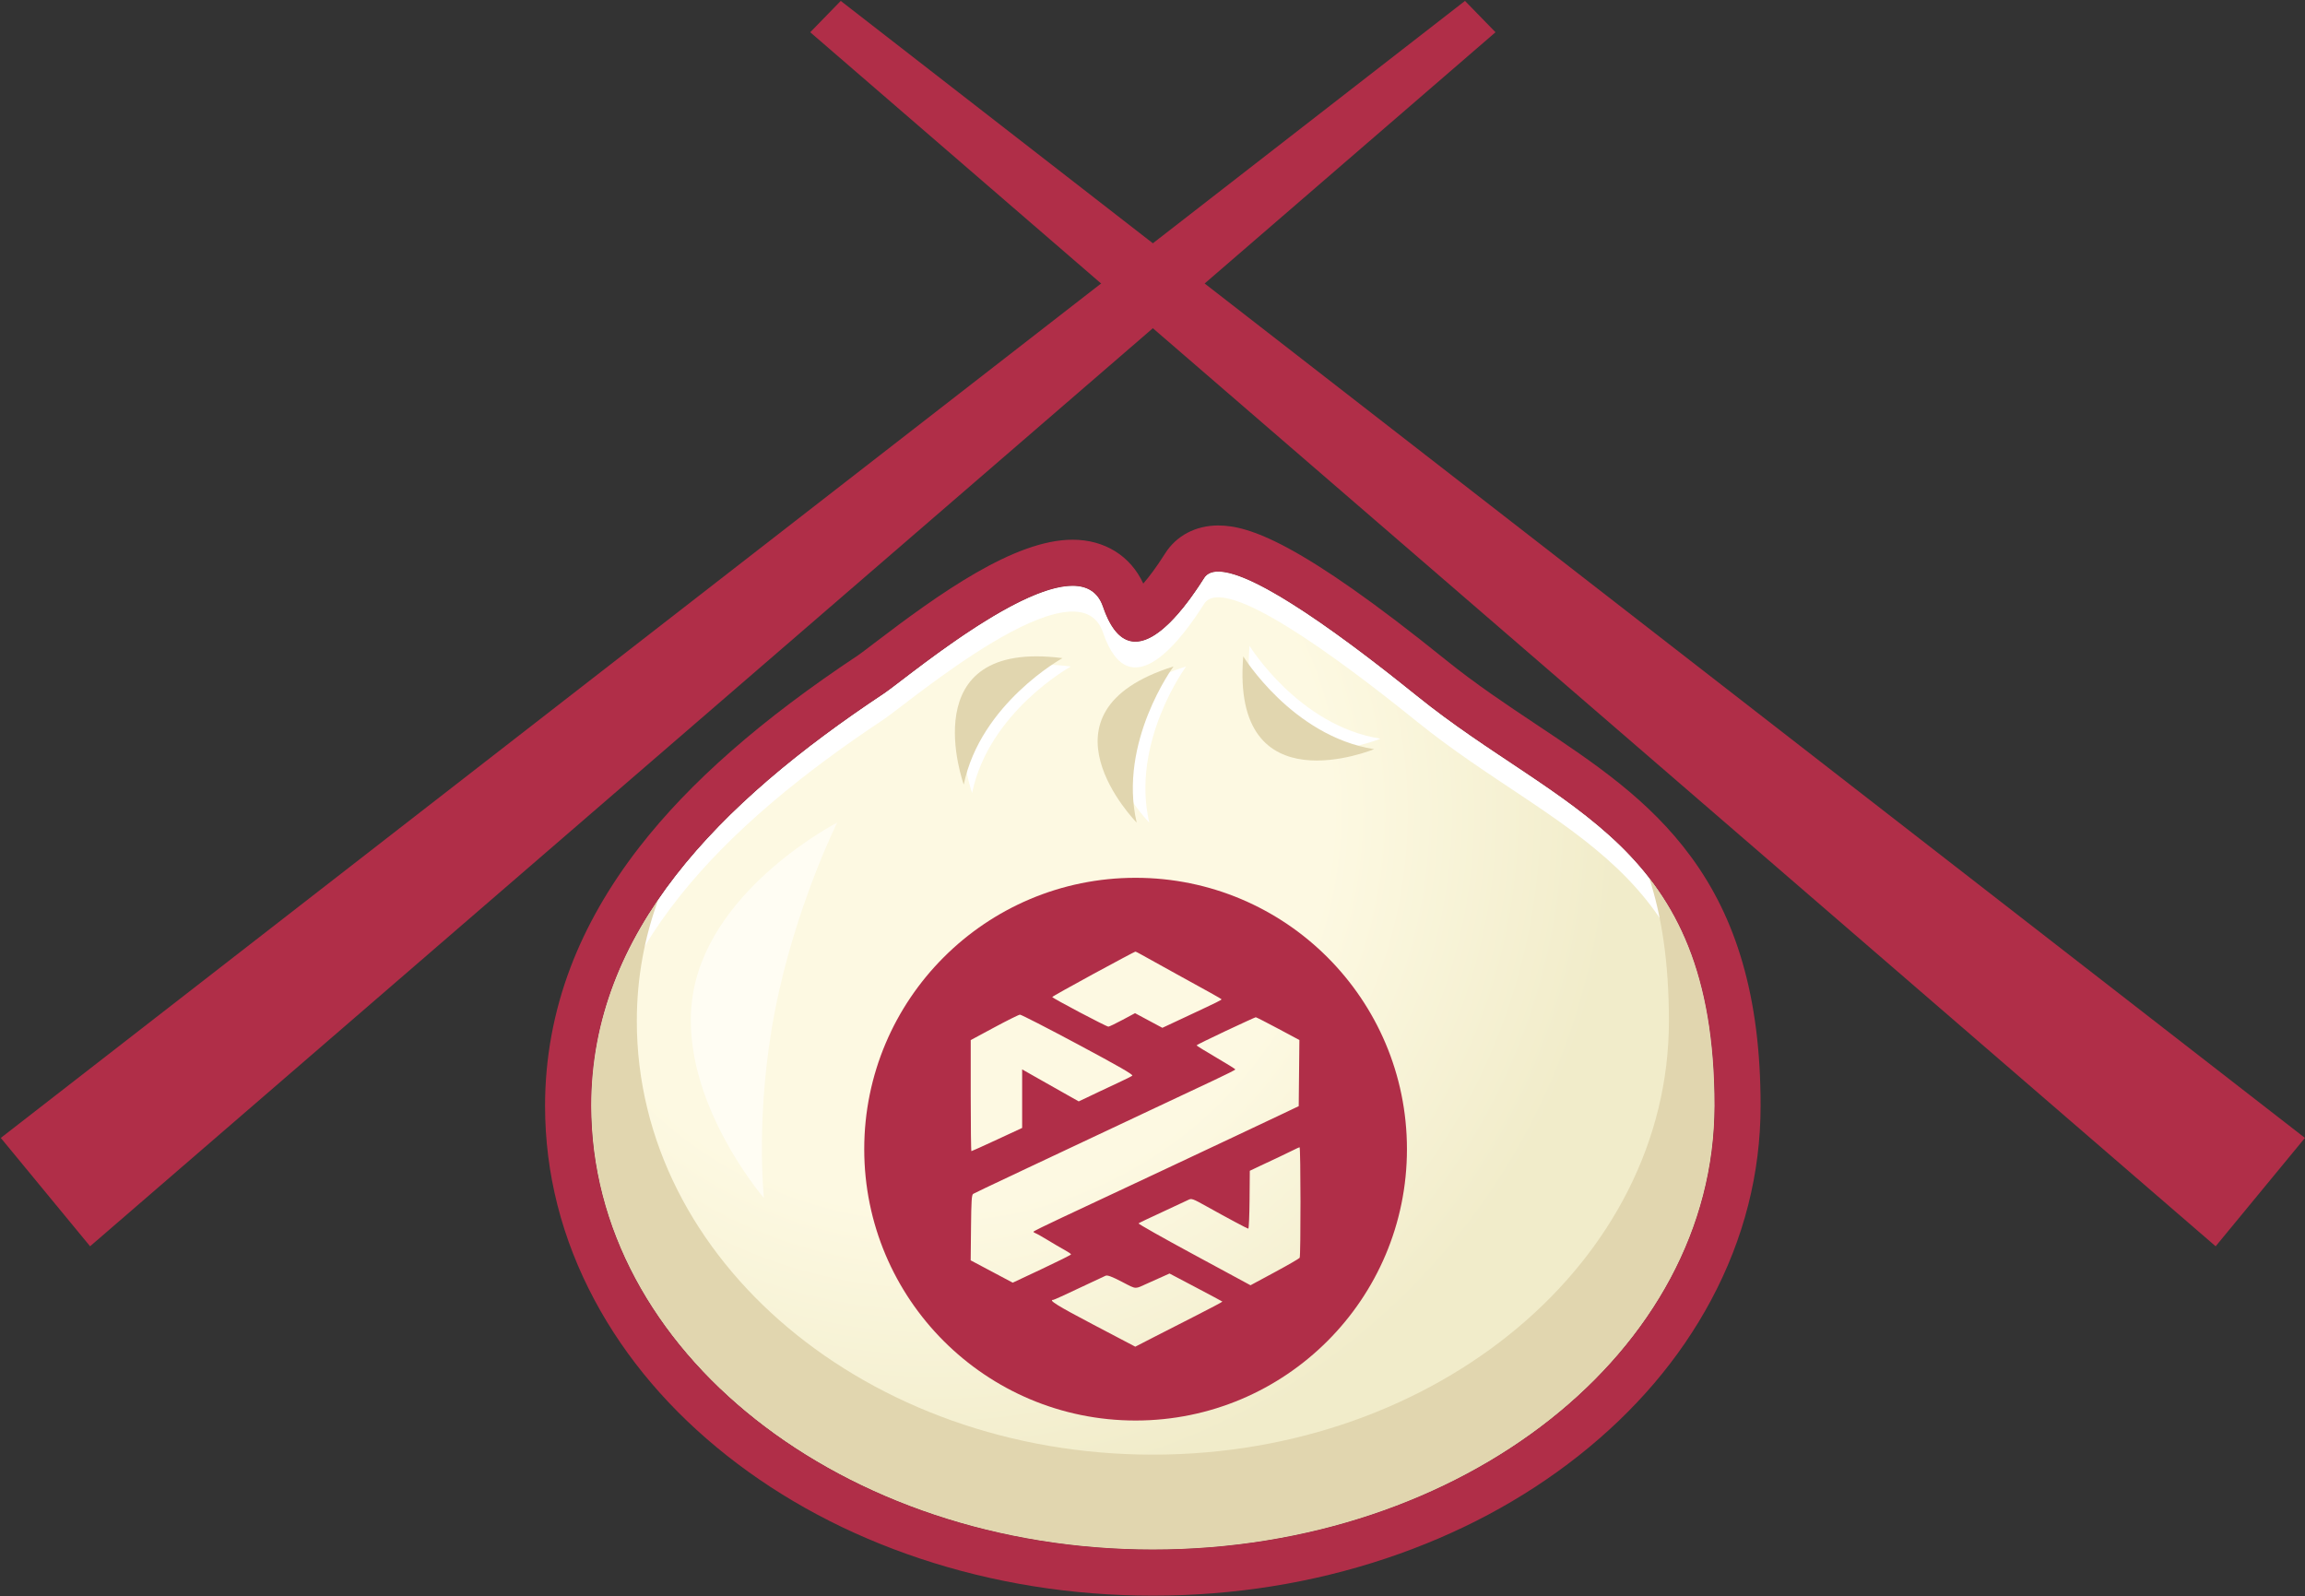
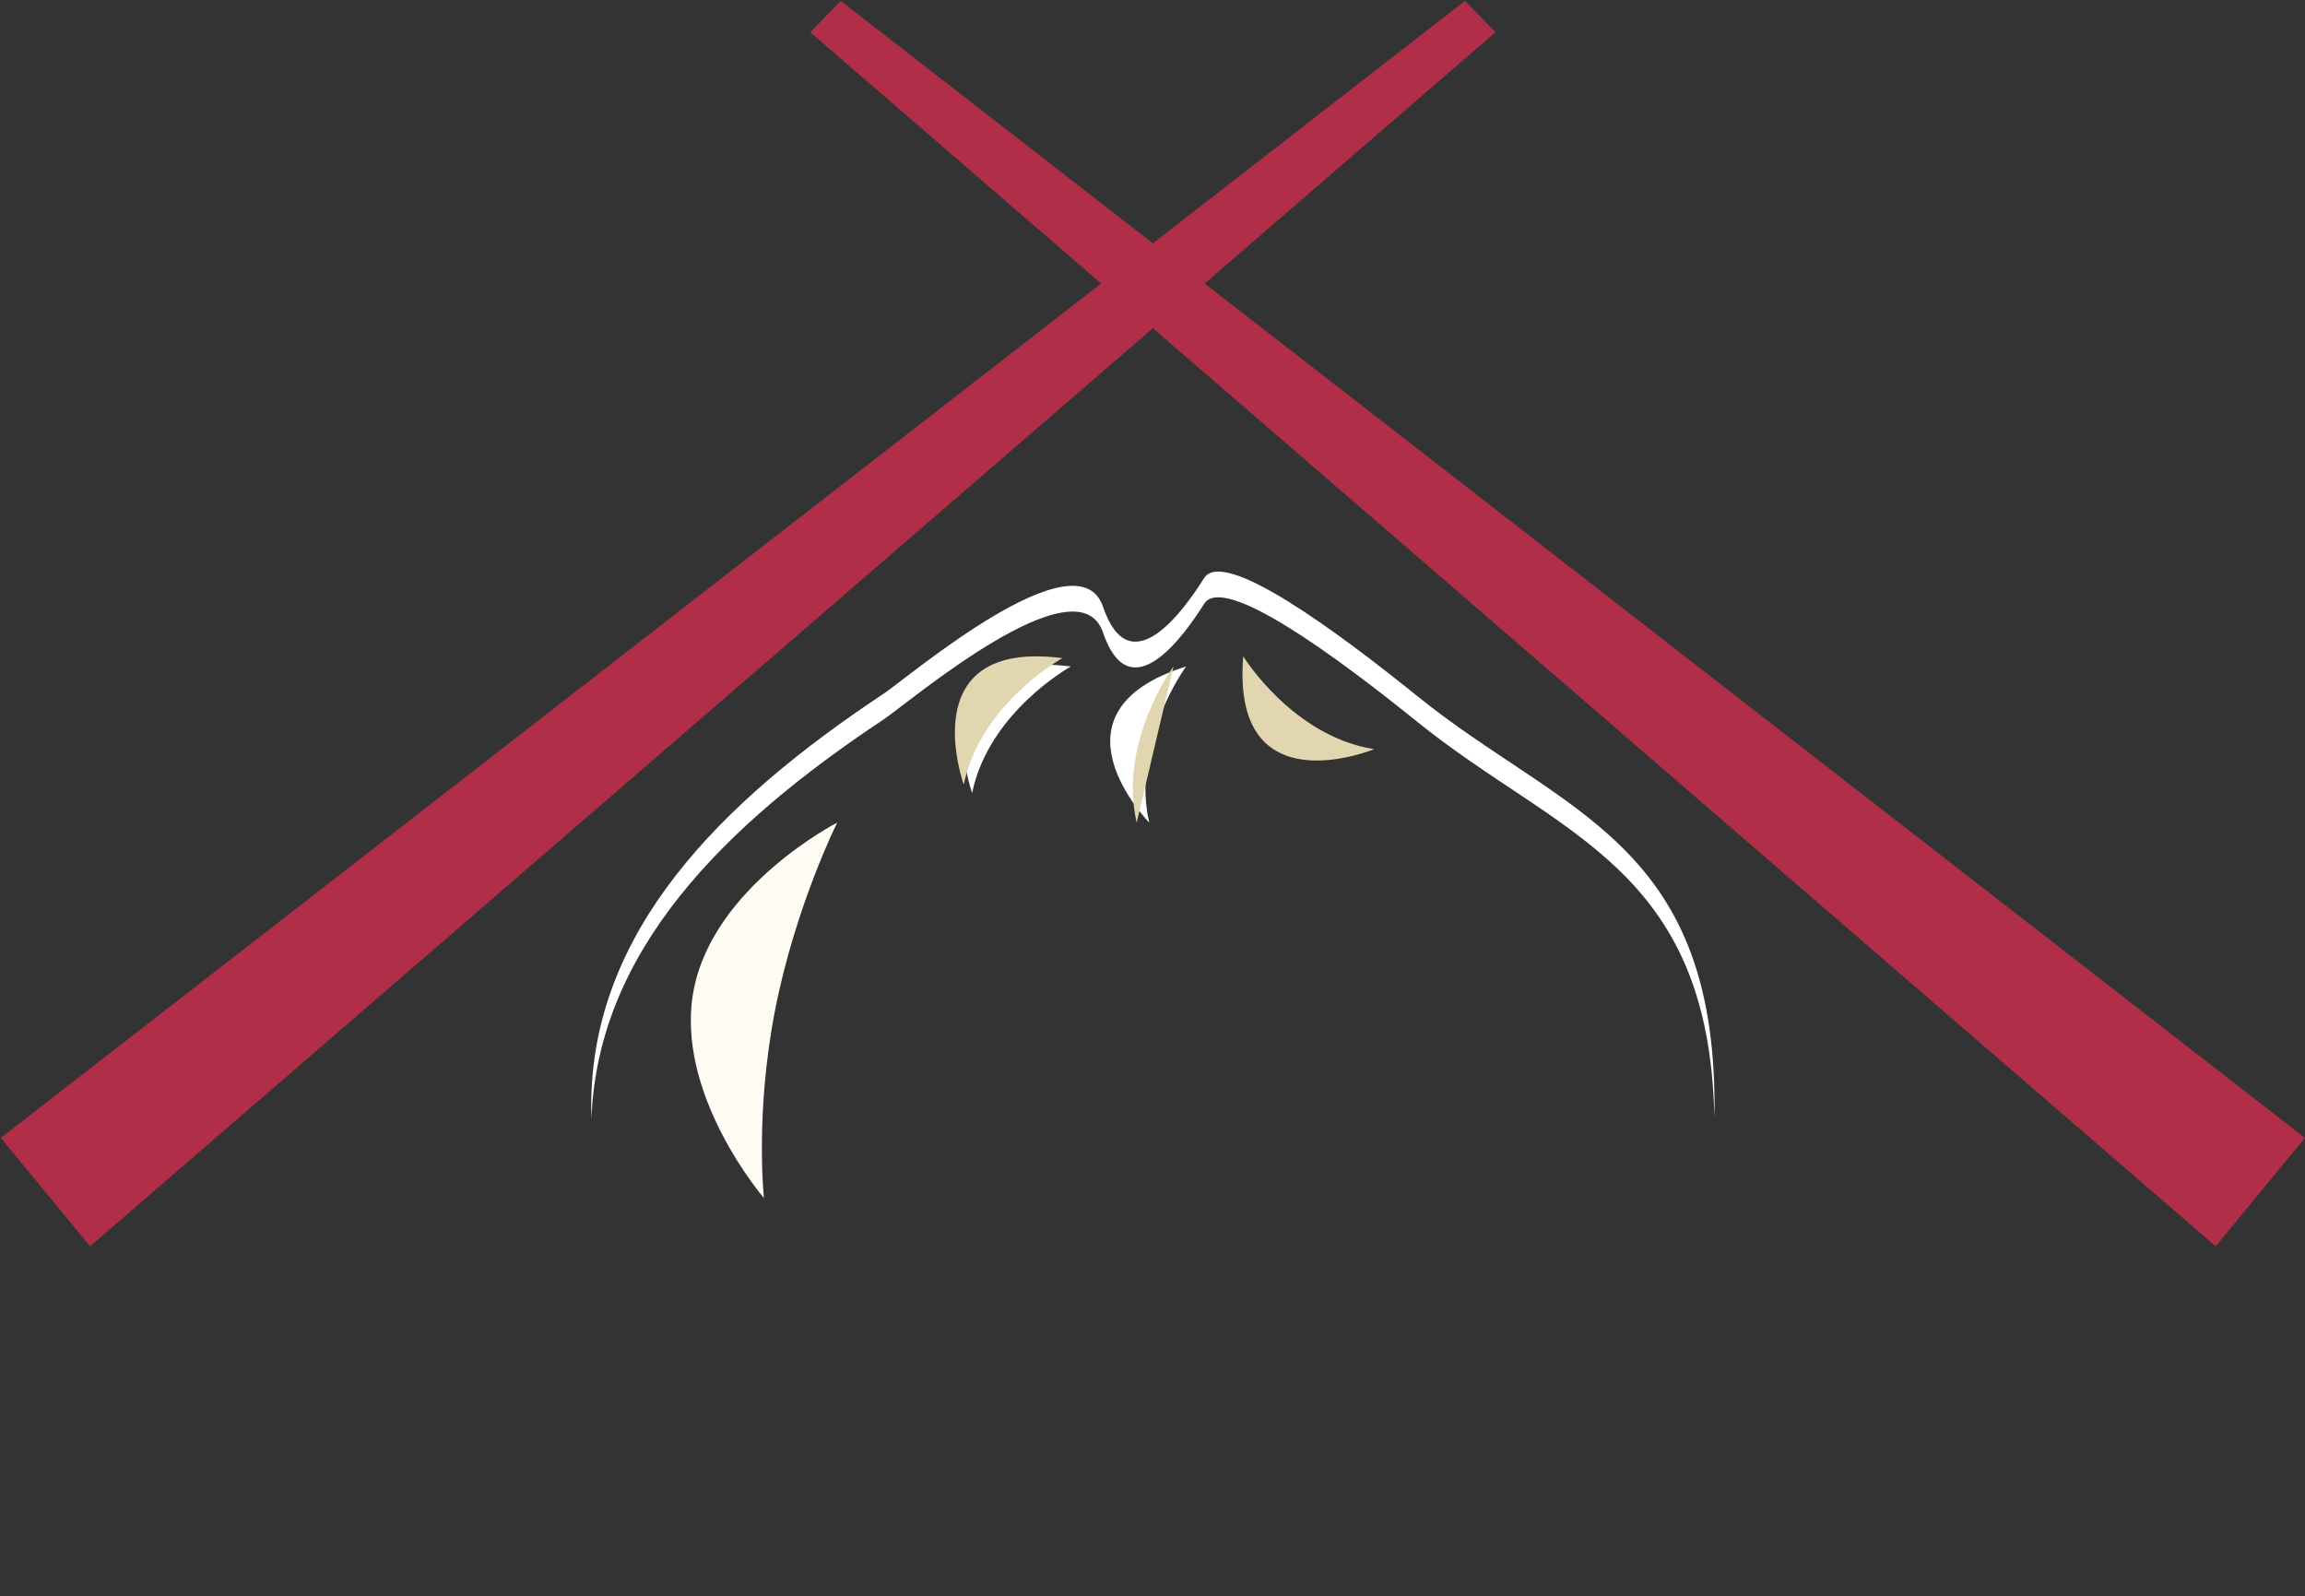
<svg xmlns="http://www.w3.org/2000/svg" width="1775" height="1229" viewBox="0 0 1775 1229" fill="none">
  <rect x="0" y="0" width="1775" height="1229" fill="#333333" stroke="none" />
-   <path d="M1091.25 535.928C1029.89 486.388 942.2 421.518 927.26 445.168C911.68 469.828 870.15 528.238 849.38 467.238C829.98 410.258 699.28 521.688 680.53 534.128C553.59 618.318 455.26 717.838 455.26 851.528C455.26 1040.25 648.91 1193.24 887.79 1193.24C1126.67 1193.24 1320.32 1040.25 1320.32 851.528C1320.32 647.618 1202.42 625.688 1091.27 535.938L1091.25 535.928Z" fill="url(#paint0_radial_285_8093)" />
  <path d="M680.53 553.948C699.28 541.508 829.98 430.078 849.38 487.058C870.15 548.068 911.69 489.658 927.26 464.988C942.2 441.328 1029.9 506.198 1091.25 555.738C1200.32 643.808 1315.87 666.598 1320.17 860.078C1320.26 857.238 1320.31 854.378 1320.31 851.518C1320.31 647.608 1202.41 625.678 1091.26 535.928C1029.9 486.388 942.21 421.518 927.27 445.168C911.69 469.828 870.16 528.238 849.39 467.238C829.99 410.258 699.29 521.688 680.54 534.128C553.6 618.318 455.27 717.838 455.27 851.528C455.27 854.868 455.35 858.188 455.47 861.498C460.17 732.748 556.75 636.058 680.55 553.948H680.53Z" fill="white" />
-   <path d="M1269.96 675.958C1279.65 705.588 1285.17 741.428 1285.17 786.318C1285.17 970.698 1107.25 1120.16 887.78 1120.16C668.31 1120.16 490.39 970.688 490.39 786.318C490.39 752.948 496.3 721.758 507.03 692.438C474.54 739.868 455.25 792.348 455.25 851.528C455.25 1040.25 648.9 1193.24 887.78 1193.24C1126.66 1193.24 1320.31 1040.25 1320.31 851.528C1320.31 768.398 1300.71 715.518 1269.96 675.958Z" fill="#E1D6AF" />
-   <path d="M938.16 440.148C967.27 440.148 1038.86 493.628 1091.25 535.928C1202.4 625.678 1320.3 647.618 1320.3 851.518C1320.3 1040.24 1126.65 1193.23 887.77 1193.23C648.89 1193.23 455.24 1040.24 455.24 851.518C455.24 717.828 553.58 618.308 680.51 534.118C695.49 524.188 781.86 451.108 825.92 451.108C837.03 451.108 845.45 455.758 849.35 467.228C856.04 486.868 864.87 494.128 874.3 494.128C894.17 494.128 916.67 461.888 927.23 445.158C929.41 441.698 933.15 440.138 938.13 440.138M938.13 404.638C920.78 404.638 905.86 412.498 897.21 426.208C890.41 436.978 884.77 444.358 880.4 449.378C870.59 428.098 850.68 415.608 825.92 415.608C781.28 415.608 723.44 456.928 672.72 495.658C667.94 499.308 662.51 503.458 660.88 504.538C586.24 554.038 531.07 602.438 492.22 652.488C469.15 682.208 451.38 713.248 439.4 744.738C426.35 779.038 419.73 814.968 419.73 851.518C419.73 903.558 432.58 953.948 457.92 1001.29C482.02 1046.31 516.33 1086.58 559.9 1121.01C602.85 1154.94 652.73 1181.54 708.14 1200.06C765.1 1219.09 825.53 1228.74 887.75 1228.74C949.97 1228.74 1010.4 1219.09 1067.36 1200.06C1122.77 1181.54 1172.65 1154.95 1215.6 1121.01C1259.17 1086.59 1293.48 1046.31 1317.58 1001.29C1342.92 953.948 1355.77 903.558 1355.77 851.518C1355.77 809.548 1351.18 773.378 1341.75 740.938C1332.91 710.538 1319.97 683.978 1302.19 659.758C1269.83 615.668 1227.67 587.578 1183.03 557.848C1160.11 542.578 1136.41 526.788 1113.52 508.308C1000.4 416.968 961.38 404.648 938.13 404.648V404.638Z" fill="#B02E48" />
  <path d="M913.38 513.218C913.38 513.218 870.6 571.318 885.01 633.458C885.01 633.458 801.24 548.338 913.38 513.218Z" fill="white" />
-   <path d="M903.691 513.218C903.691 513.218 860.911 571.318 875.321 633.458C875.321 633.458 791.551 548.338 903.691 513.218Z" fill="#E1D6AF" />
+   <path d="M903.691 513.218C903.691 513.218 860.911 571.318 875.321 633.458Z" fill="#E1D6AF" />
  <path d="M824.62 513.237C824.62 513.237 761.47 548.137 748.6 610.627C748.6 610.627 708.06 498.297 824.62 513.237Z" fill="white" />
  <path d="M818.171 506.788C818.171 506.788 755.021 541.688 742.151 604.178C742.151 604.178 701.611 491.848 818.171 506.788Z" fill="#E1D6AF" />
-   <path d="M962.22 497.348C962.22 497.348 999.98 558.828 1062.99 568.828C1062.99 568.828 952.63 614.468 962.22 497.348Z" fill="white" />
  <path d="M957.38 505.418C957.38 505.418 995.14 566.898 1058.15 576.898C1058.15 576.898 947.79 622.538 957.38 505.418Z" fill="#E1D6AF" />
  <path d="M596.85 777.928C581.27 857.758 588.27 922.548 588.27 922.548C588.27 922.548 518.68 841.788 534.26 761.968C549.84 682.138 644.68 633.468 644.68 633.468C644.68 633.468 612.43 698.108 596.85 777.928Z" fill="#FFFDF3" />
  <path d="M1151.64 24.827L69.371 959.707L0.611 876.257L1128.14 0.697L1151.64 24.827Z" fill="#B02E48" />
  <path d="M623.932 24.827L1706.19 959.707L1774.95 876.257L647.422 0.697L623.932 24.827Z" fill="#B02E48" />
-   <path fill-rule="evenodd" clip-rule="evenodd" d="M874.476 675.958C759.07 675.958 665.516 769.513 665.516 884.918C665.516 1000.32 759.07 1093.88 874.476 1093.88C989.881 1093.88 1083.44 1000.32 1083.44 884.918C1083.44 769.513 989.881 675.958 874.476 675.958ZM810.307 767.769C810.304 767.444 824.537 759.455 841.935 750.015C859.333 740.575 873.879 732.834 874.258 732.814C874.638 732.793 876.811 733.862 879.088 735.192C881.364 736.521 893.224 743.091 905.442 749.793C930.724 763.657 940.043 768.872 940.604 769.466C941.027 769.914 938.329 771.246 912.348 783.407L895.106 791.478L884.578 785.839L874.049 780.202L864.408 785.367C859.107 788.209 854.217 790.553 853.543 790.577C852.061 790.63 810.315 768.607 810.307 767.769ZM747.519 800.919L765.63 791.175C775.591 785.815 784.5 781.39 785.428 781.34C786.357 781.291 806.487 791.612 830.162 804.277C861.57 821.077 872.865 827.579 871.938 828.326C871.241 828.888 866.323 831.354 861.011 833.807C855.699 836.258 849.179 839.317 846.523 840.606C843.086 842.265 839.642 843.909 836.191 845.537L830.688 848.129L818.322 841.155C811.056 837.057 803.795 832.951 796.538 828.836L787.121 823.492V868.571L767.849 877.512C757.25 882.429 748.339 886.453 748.049 886.453C747.757 886.453 747.519 867.208 747.519 843.686V800.919ZM921.422 804.973C921.433 804.689 931.534 799.712 943.868 793.911C956.202 788.11 966.624 783.353 967.028 783.339C967.433 783.325 975.155 787.265 984.19 792.095L1000.62 800.877L1000.36 826.336L1000.1 851.796L988.509 857.328C982.134 860.371 964.53 868.685 949.39 875.804C932.163 883.905 914.938 892.012 897.715 900.123C859.199 918.266 841.259 926.681 817.816 937.6C805.746 943.222 795.857 948.115 795.842 948.474C795.826 948.834 796.574 949.385 797.504 949.701C798.434 950.017 802.672 952.403 806.921 955.003C811.171 957.603 816.93 960.976 819.719 962.499C822.508 964.023 824.79 965.572 824.79 965.943C824.79 966.316 814.685 971.37 802.333 977.176L779.877 987.733L763.682 979.138L747.486 970.542L747.744 945.369C747.961 924.263 748.236 920.058 749.451 919.334C750.659 918.615 759.457 914.426 791.467 899.332C792.814 898.696 803.118 893.844 815.741 887.901L822.859 884.549L885.159 855.215C903.752 846.46 926.244 835.879 935.143 831.701C944.041 827.523 951.322 823.848 951.322 823.534C951.322 823.218 944.59 819.03 936.362 814.225C928.134 809.42 921.411 805.257 921.422 804.973ZM985.074 890.885C988.497 889.298 993.278 886.992 995.699 885.761C998.119 884.529 1000.39 883.485 1000.75 883.44C1001.65 883.327 1001.73 967.146 1000.83 968.565C1000.43 969.196 991.744 974.215 981.534 979.717L962.968 989.721L919.506 966.211C895.601 953.281 876.355 942.415 876.737 942.064C877.12 941.713 885.255 937.831 894.817 933.437C904.38 929.042 913.444 924.807 914.961 924.025C917.584 922.671 918.286 922.919 929.449 929.149C944.917 937.783 960.305 946.003 961.277 946.154C961.704 946.219 962.139 936.215 962.242 923.922L962.43 901.571L970.64 897.67C975.155 895.524 981.651 892.471 985.074 890.885ZM883.227 988.476C886.446 987.03 889.665 985.586 892.886 984.143L900.613 980.681L920.817 991.326C931.93 997.181 941.158 1002.12 941.325 1002.29C941.491 1002.47 932.616 1007.2 921.603 1012.79C910.589 1018.39 895.429 1026.13 887.912 1029.99L874.246 1037.02L841.765 1019.96C814.069 1005.4 806.892 1000.94 811.209 1000.94C811.645 1000.94 820.421 996.945 830.711 992.065C841.002 987.186 850.304 982.826 851.385 982.378C852.826 981.779 856.146 983.012 863.848 987.005C870.037 990.215 872.368 991.665 874.688 991.648C876.703 991.633 878.709 990.512 883.227 988.476Z" fill="#B02E48" />
  <defs>
    <radialGradient id="paint0_radial_285_8093" cx="0" cy="0" r="1" gradientUnits="userSpaceOnUse" gradientTransform="translate(716.56 624.408) scale(531.52 531.52)">
      <stop offset="0.58" stop-color="#FDF9E2" />
      <stop offset="1" stop-color="#F1ECCA" />
    </radialGradient>
  </defs>
</svg>